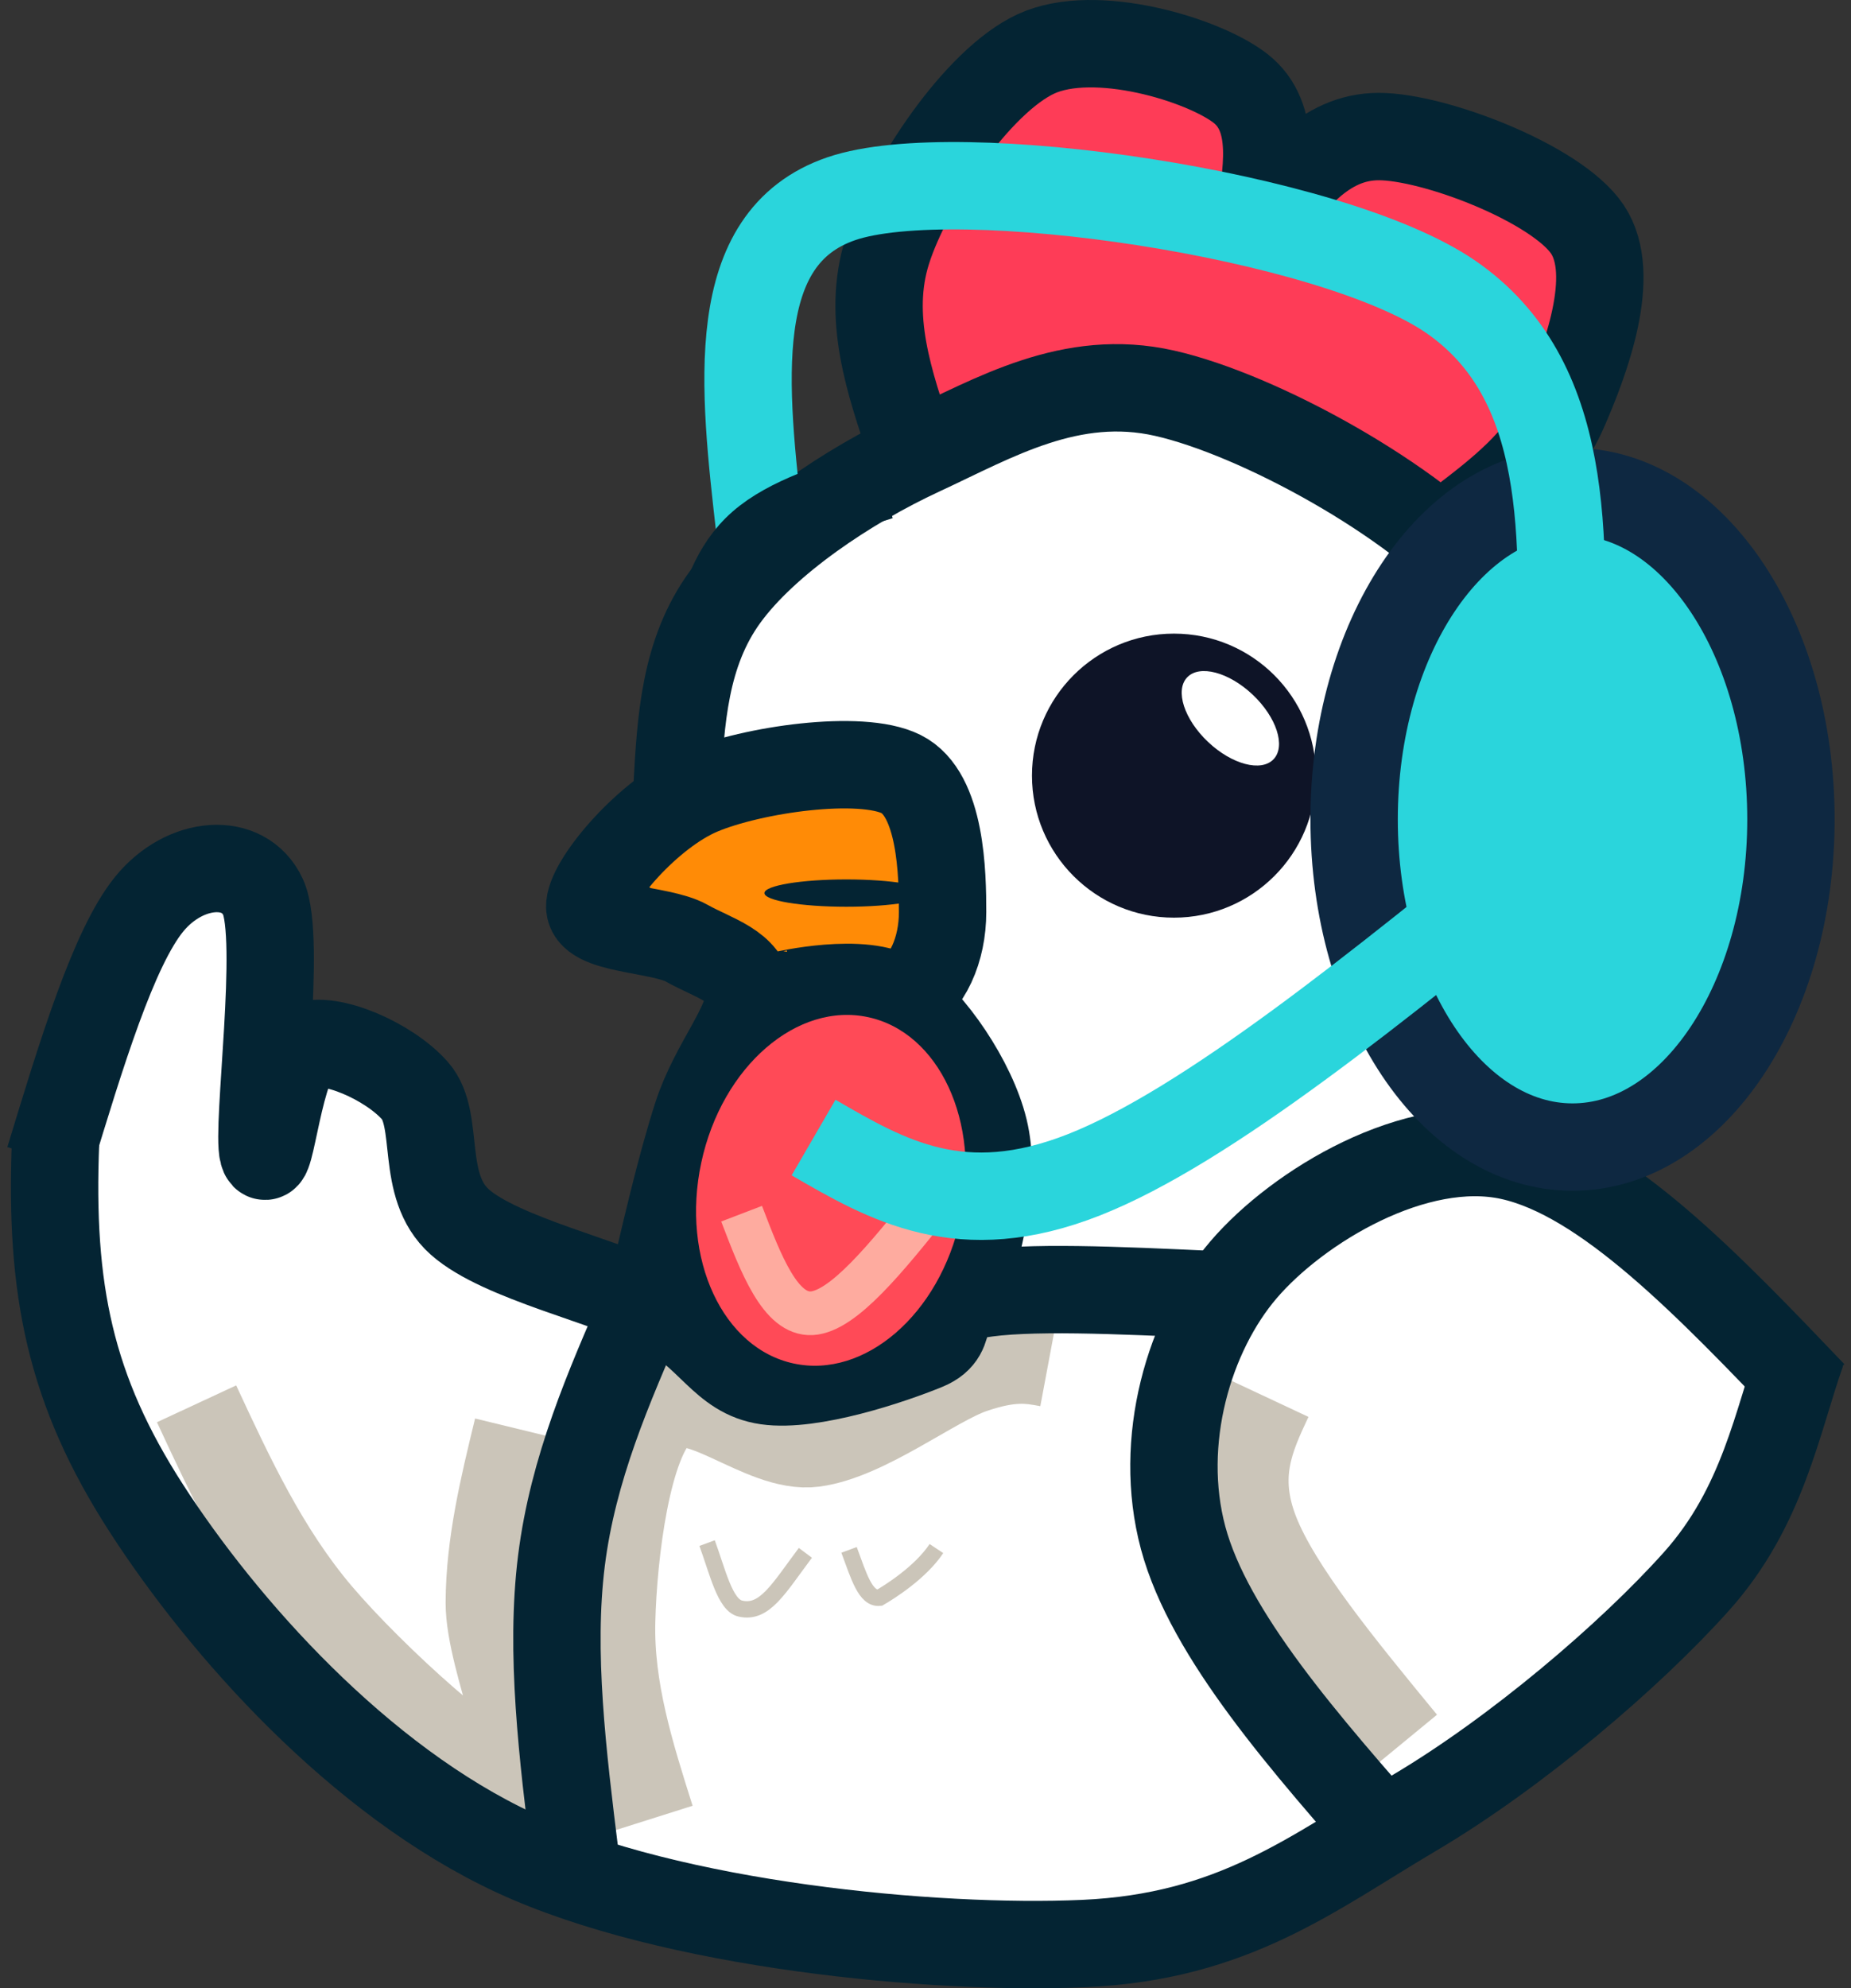
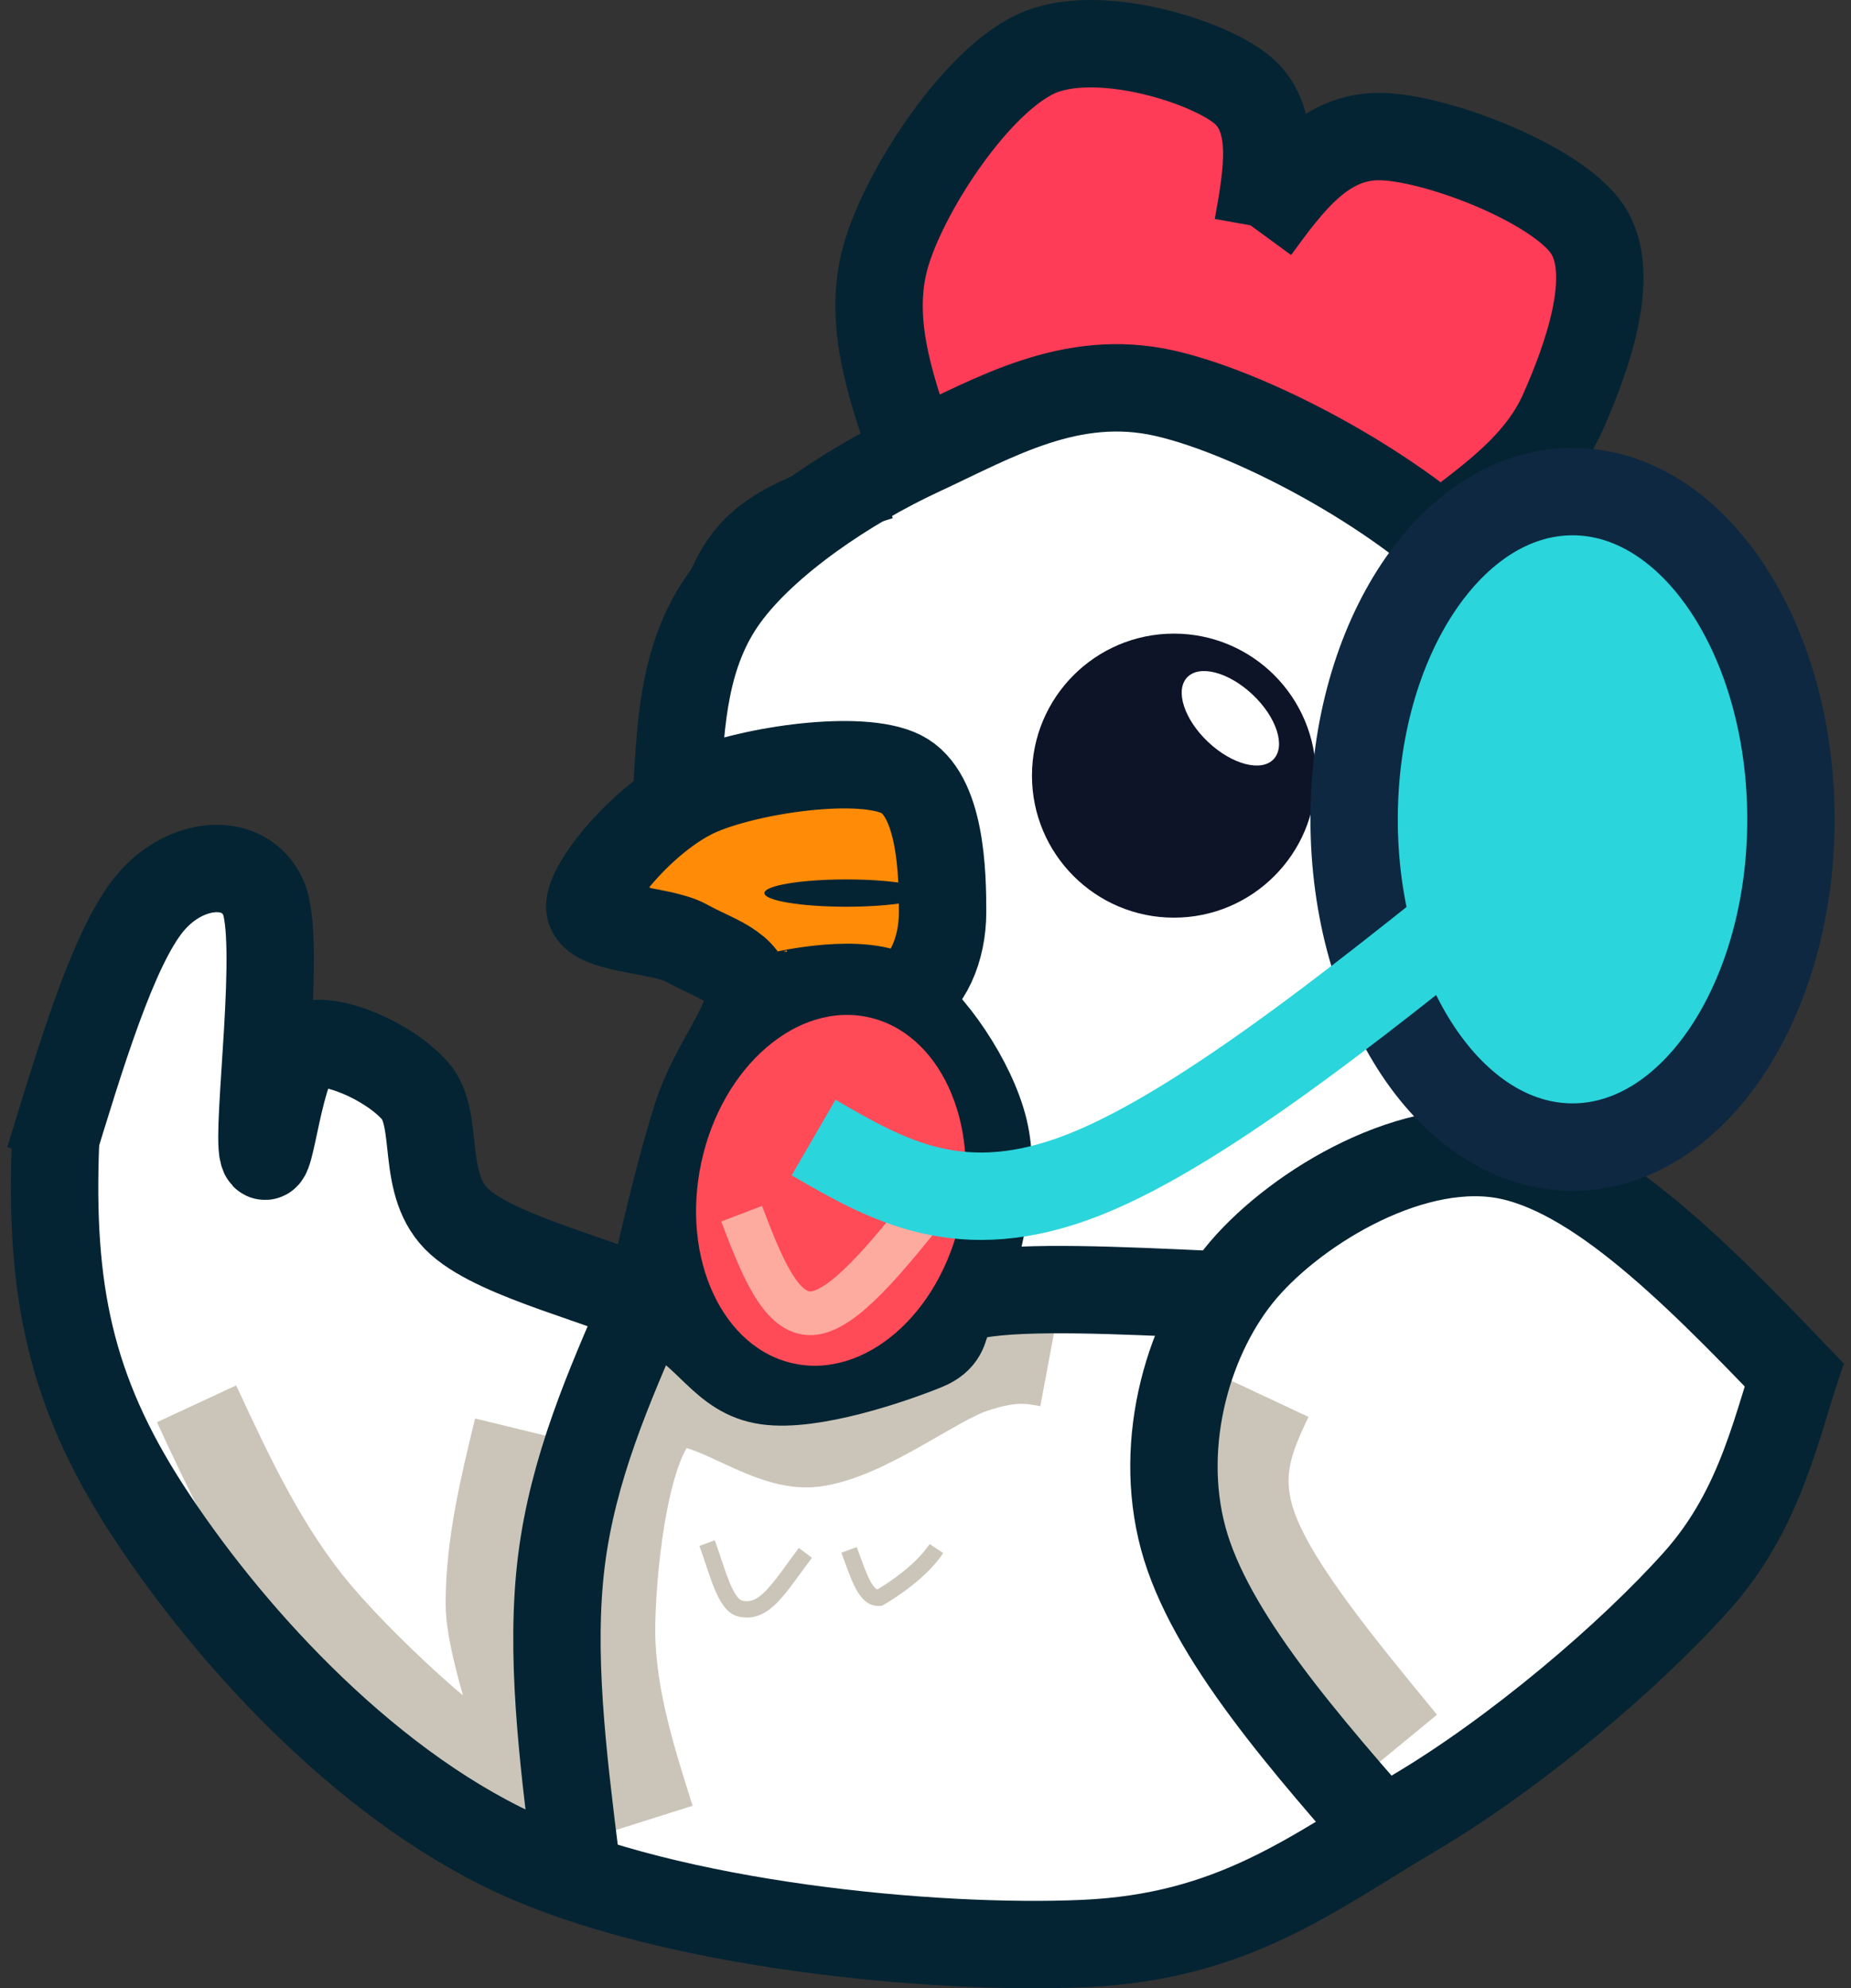
<svg xmlns="http://www.w3.org/2000/svg" width="339" height="364" overflow="hidden">
  <rect width="100%" height="100%" fill="#333333" stroke="none" />
  <g transform="translate(-87 -311)">
    <path d="M214 450.019 220.308 417.093 271.4 385.432 306.723 381 362.231 416.459 378 487.378 376.108 529.803 344.569 522.205 308.615 545 266.354 545 267.615 512.706 254.369 494.344 258.785 450.019 214 450.019Z" stroke="#042433" stroke-width="2" stroke-miterlimit="8" fill="#FFFFFF" fill-rule="evenodd" />
    <path d="M269.406 545 304.979 548.158 302.439 579.737 345 643.526 304.979 664.369 238.914 665 192.541 652.369 190 595.526 205.881 546.263 226.209 561.421" stroke="#042433" stroke-width="2" stroke-miterlimit="8" fill="#FFFFFF" fill-rule="evenodd" />
    <path d="M204 547.957 167.442 529.69 157.988 506.384 142.23 501.345 132.145 520.242 134.036 474.26 113.236 473 100 511.423 103.152 556.146 137.818 617.246 185.721 650 190.764 589.53 204 547.957Z" stroke="#042433" stroke-width="2" stroke-miterlimit="8" fill="#FFFFFF" fill-rule="evenodd" />
    <path d="M338.033 652 313.311 611.467 300 576.633 313.311 540.533 355.148 519 391.913 535.467 416 562.067 398.885 601.333 350.71 645.033 338.033 652Z" fill="#FFFFFF" fill-rule="evenodd" />
    <path d="M319.395 567C316.102 574.021 312.809 581.042 316.91 591.542 321.011 602.042 332.505 616.021 344 630" stroke="#CBC5B9" stroke-width="16" stroke-miterlimit="8" fill="none" fill-rule="evenodd" />
    <path d="M123 568C129.282 581.521 135.564 595.041 145.316 606.54 155.067 618.039 176.294 637.354 181.51 636.995 186.726 636.636 176.567 615.12 176.612 604.384 176.657 593.649 179.22 583.115 181.783 572.582" stroke="#CBC5B9" stroke-width="16" stroke-miterlimit="8" fill="none" fill-rule="evenodd" />
    <path d="M343.43 650C325.949 630.164 308.469 610.327 303.691 592.567 298.914 574.807 304.777 555.086 314.766 543.438 324.755 531.79 346.253 518.873 363.626 522.679 380.998 526.485 399.999 546.378 419 566.272" stroke="#042433" stroke-width="16" stroke-miterlimit="8" fill="none" fill-rule="evenodd" />
    <path d="M279 560.571C275.635 559.941 272.27 559.31 265.112 561.753 257.954 564.195 245.567 573.964 236.051 575.224 226.535 576.485 214.19 563.88 208.018 569.316 201.846 574.751 199.317 595.392 199.017 607.839 198.717 620.287 202.467 632.143 206.218 644" stroke="#CBC5B9" stroke-width="16" stroke-miterlimit="8" fill="none" fill-rule="evenodd" />
    <path d="M192.355 651C190.037 632.273 187.719 613.546 189.827 596.712 191.934 579.879 198.467 564.94 205 550" stroke="#042433" stroke-width="16" stroke-miterlimit="8" fill="none" fill-rule="evenodd" />
    <path d="M199 469.361 226.555 447 259.121 454.028 261 489.806 229.687 493 199 469.361Z" stroke="#042433" stroke-width="2" stroke-miterlimit="8" fill="#FF8B06" fill-rule="evenodd" />
    <path d="M221.12 499.271 206 548.814 234.98 567 263.33 554.458 269 521.847 257.03 493 234.35 494.254" stroke="#042433" stroke-width="2" stroke-miterlimit="8" fill="#FE3C57" fill-rule="evenodd" />
    <path d="M96 523.331C101.899 503.929 107.798 484.526 114.329 476.512 120.861 468.498 131.711 467.654 135.187 475.246 138.663 482.839 133.923 517.532 135.187 522.066 136.451 526.6 138.136 504.35 142.771 502.452 147.407 500.554 158.257 505.3 162.997 510.677 167.737 516.055 163.734 528.077 171.214 534.72 178.693 541.363 198.497 545.687 207.872 550.537 217.248 555.388 219.355 562.664 227.466 563.824 235.577 564.984 250.114 560.133 256.54 557.497 262.966 554.861 257.277 549.588 266.021 548.006 274.764 546.425 291.882 547.216 309 548.006" stroke="#042433" stroke-width="16" stroke-miterlimit="8" fill="none" fill-rule="evenodd" />
    <path d="M205.78 550C208.683 537.365 211.587 524.73 214.649 515.253 217.711 505.777 224.469 498.406 224.152 493.142 223.836 487.877 217.606 486.403 212.749 483.665 207.892 480.928 194.587 481.349 195.01 476.716 195.432 472.083 205.78 459.869 215.283 455.868 224.786 451.866 244.637 449.024 252.028 452.709 259.419 456.394 259.63 471.135 259.63 477.979 259.63 484.823 256.885 491.246 252.028 493.773 247.171 496.3 230.593 493.142 230.488 493.142 230.382 493.142 245.27 489.667 251.394 493.773 257.518 497.88 265.121 509.041 267.233 517.78 269.344 526.52 266.705 536.365 264.065 546.209" stroke="#042433" stroke-width="16" stroke-miterlimit="8" fill="none" fill-rule="evenodd" />
    <path d="M255.316 386.684 249 354.474 274.263 321 307.737 322.263 319.105 348.158 337.421 334.263 381 355.105 370.895 387.947 353.211 405 301.421 379.105 255.316 386.684Z" stroke="#042433" stroke-width="2" stroke-miterlimit="8" fill="#FE3C57" fill-rule="evenodd" />
    <path d="M253.944 393C249.823 380.975 245.701 368.949 249.506 356.924 253.31 344.899 265.992 325.806 276.772 320.848 287.551 315.89 307.42 321.903 314.184 327.177 320.947 332.452 319.151 342.473 317.354 352.494" stroke="#042433" stroke-width="16" stroke-miterlimit="8" fill="none" fill-rule="evenodd" />
    <path d="M211 455.048C211.681 442.775 212.363 430.502 219.804 420.284 227.246 410.066 242.235 399.952 255.651 393.737 269.067 387.522 283.113 379.094 300.302 382.992 317.492 386.89 346.001 402.481 358.789 417.124 371.576 431.767 373.882 452.203 377.026 470.85 380.171 489.496 378.913 509.248 377.655 529" stroke="#042433" stroke-width="16" stroke-miterlimit="8" fill="none" fill-rule="evenodd" />
    <path d="M317 352.965C323.207 344.482 329.414 336 339.532 336 349.651 336 372.078 344.587 377.711 352.965 383.344 361.342 377.294 377.26 373.33 386.265 369.366 395.271 361.647 401.136 353.927 407" stroke="#042433" stroke-width="16" stroke-miterlimit="8" fill="none" fill-rule="evenodd" />
    <path d="M276 453C276 438.641 287.641 427 302 427 316.359 427 328 438.641 328 453 328 467.359 316.359 479 302 479 287.641 479 276 467.359 276 453Z" fill="#0E1427" fill-rule="evenodd" />
    <path d="M304.415 435.015C306.673 432.626 312.049 434.042 316.423 438.177 320.797 442.312 322.511 447.6 320.253 449.988 317.995 452.377 312.619 450.961 308.245 446.827 303.872 442.692 302.157 437.403 304.415 435.015Z" fill="#FFFFFF" fill-rule="evenodd" />
    <path d="M227 474.5C227 473.119 233.716 472 242 472 250.284 472 257 473.119 257 474.5 257 475.881 250.284 477 242 477 233.716 477 227 475.881 227 474.5Z" fill="#042433" fill-rule="evenodd" />
    <path d="M214.463 523.609C218.34 505.559 232.549 493.304 246.198 496.237 259.847 499.169 267.769 516.178 263.891 534.228 260.013 552.277 245.805 564.532 232.155 561.6 218.506 558.667 210.585 541.658 214.463 523.609Z" stroke="#042433" stroke-width="2" stroke-miterlimit="8" fill="#FF4A57" fill-rule="evenodd" />
    <path d="M216.5 593.5C218.432 598.757 219.775 604.842 222.585 605.488 227.016 606.524 229.55 601.902 234.5 595.286" stroke="#CBC5B9" stroke-width="3" stroke-miterlimit="8" fill="none" fill-rule="evenodd" />
    <path d="M242.5 594.743C244.277 599.526 245.499 603.765 248.087 603.5 249.726 602.551 255.534 598.965 258.5 594.5" stroke="#CBC5B9" stroke-width="3" stroke-miterlimit="8" fill="none" fill-rule="evenodd" />
    <path d="M222.821 533.195C226.373 542.469 229.925 551.743 235.683 551.421 241.441 551.099 249.404 541.181 257.367 531.264" stroke="#FEAB9F" stroke-width="8" stroke-miterlimit="8" fill="none" fill-rule="evenodd" />
    <path d="M97.178 520C96.087 547.089 99.822 565.499 113.852 587.203 127.882 608.907 152.751 636.958 181.357 650.226 209.964 663.494 258.054 668.027 285.491 666.81 312.927 665.594 327.268 653.985 345.975 642.928 364.682 631.872 385.571 614.071 397.73 600.471 409.889 586.871 412.479 571.195 417 558.424" stroke="#042433" stroke-width="16" stroke-miterlimit="8" fill="none" fill-rule="evenodd" />
-     <path d="M335 461C335 427.863 352.909 401 375 401 397.091 401 415 427.863 415 461 415 494.137 397.091 521 375 521 352.909 521 335 494.137 335 461Z" stroke="#0E2841" stroke-width="16" stroke-miterlimit="8" fill="#2AD5DC" fill-rule="evenodd" />
-     <path d="M372.561 438C373.595 409.229 374.628 380.459 352.718 365.354 330.809 350.25 262.185 340.18 241.102 347.373 220.019 354.565 223.12 381.538 226.22 408.51" stroke="#2AD5DC" stroke-width="16" stroke-miterlimit="8" fill="none" fill-rule="evenodd" />
+     <path d="M335 461C335 427.863 352.909 401 375 401 397.091 401 415 427.863 415 461 415 494.137 397.091 521 375 521 352.909 521 335 494.137 335 461" stroke="#0E2841" stroke-width="16" stroke-miterlimit="8" fill="#2AD5DC" fill-rule="evenodd" />
    <path d="M371 466C339.521 491.596 308.041 517.191 285.541 526.067 263.041 534.943 249.521 527.099 236 519.255" stroke="#2AD5DC" stroke-width="16" stroke-miterlimit="8" fill="none" fill-rule="evenodd" />
    <path d="M216.5 427.5C218.357 420.924 220.215 414.349 225.548 409.682 230.882 405.015 239.691 402.258 248.5 399.5" stroke="#042433" stroke-width="13.333" stroke-miterlimit="8" fill="none" fill-rule="evenodd" />
  </g>
</svg>